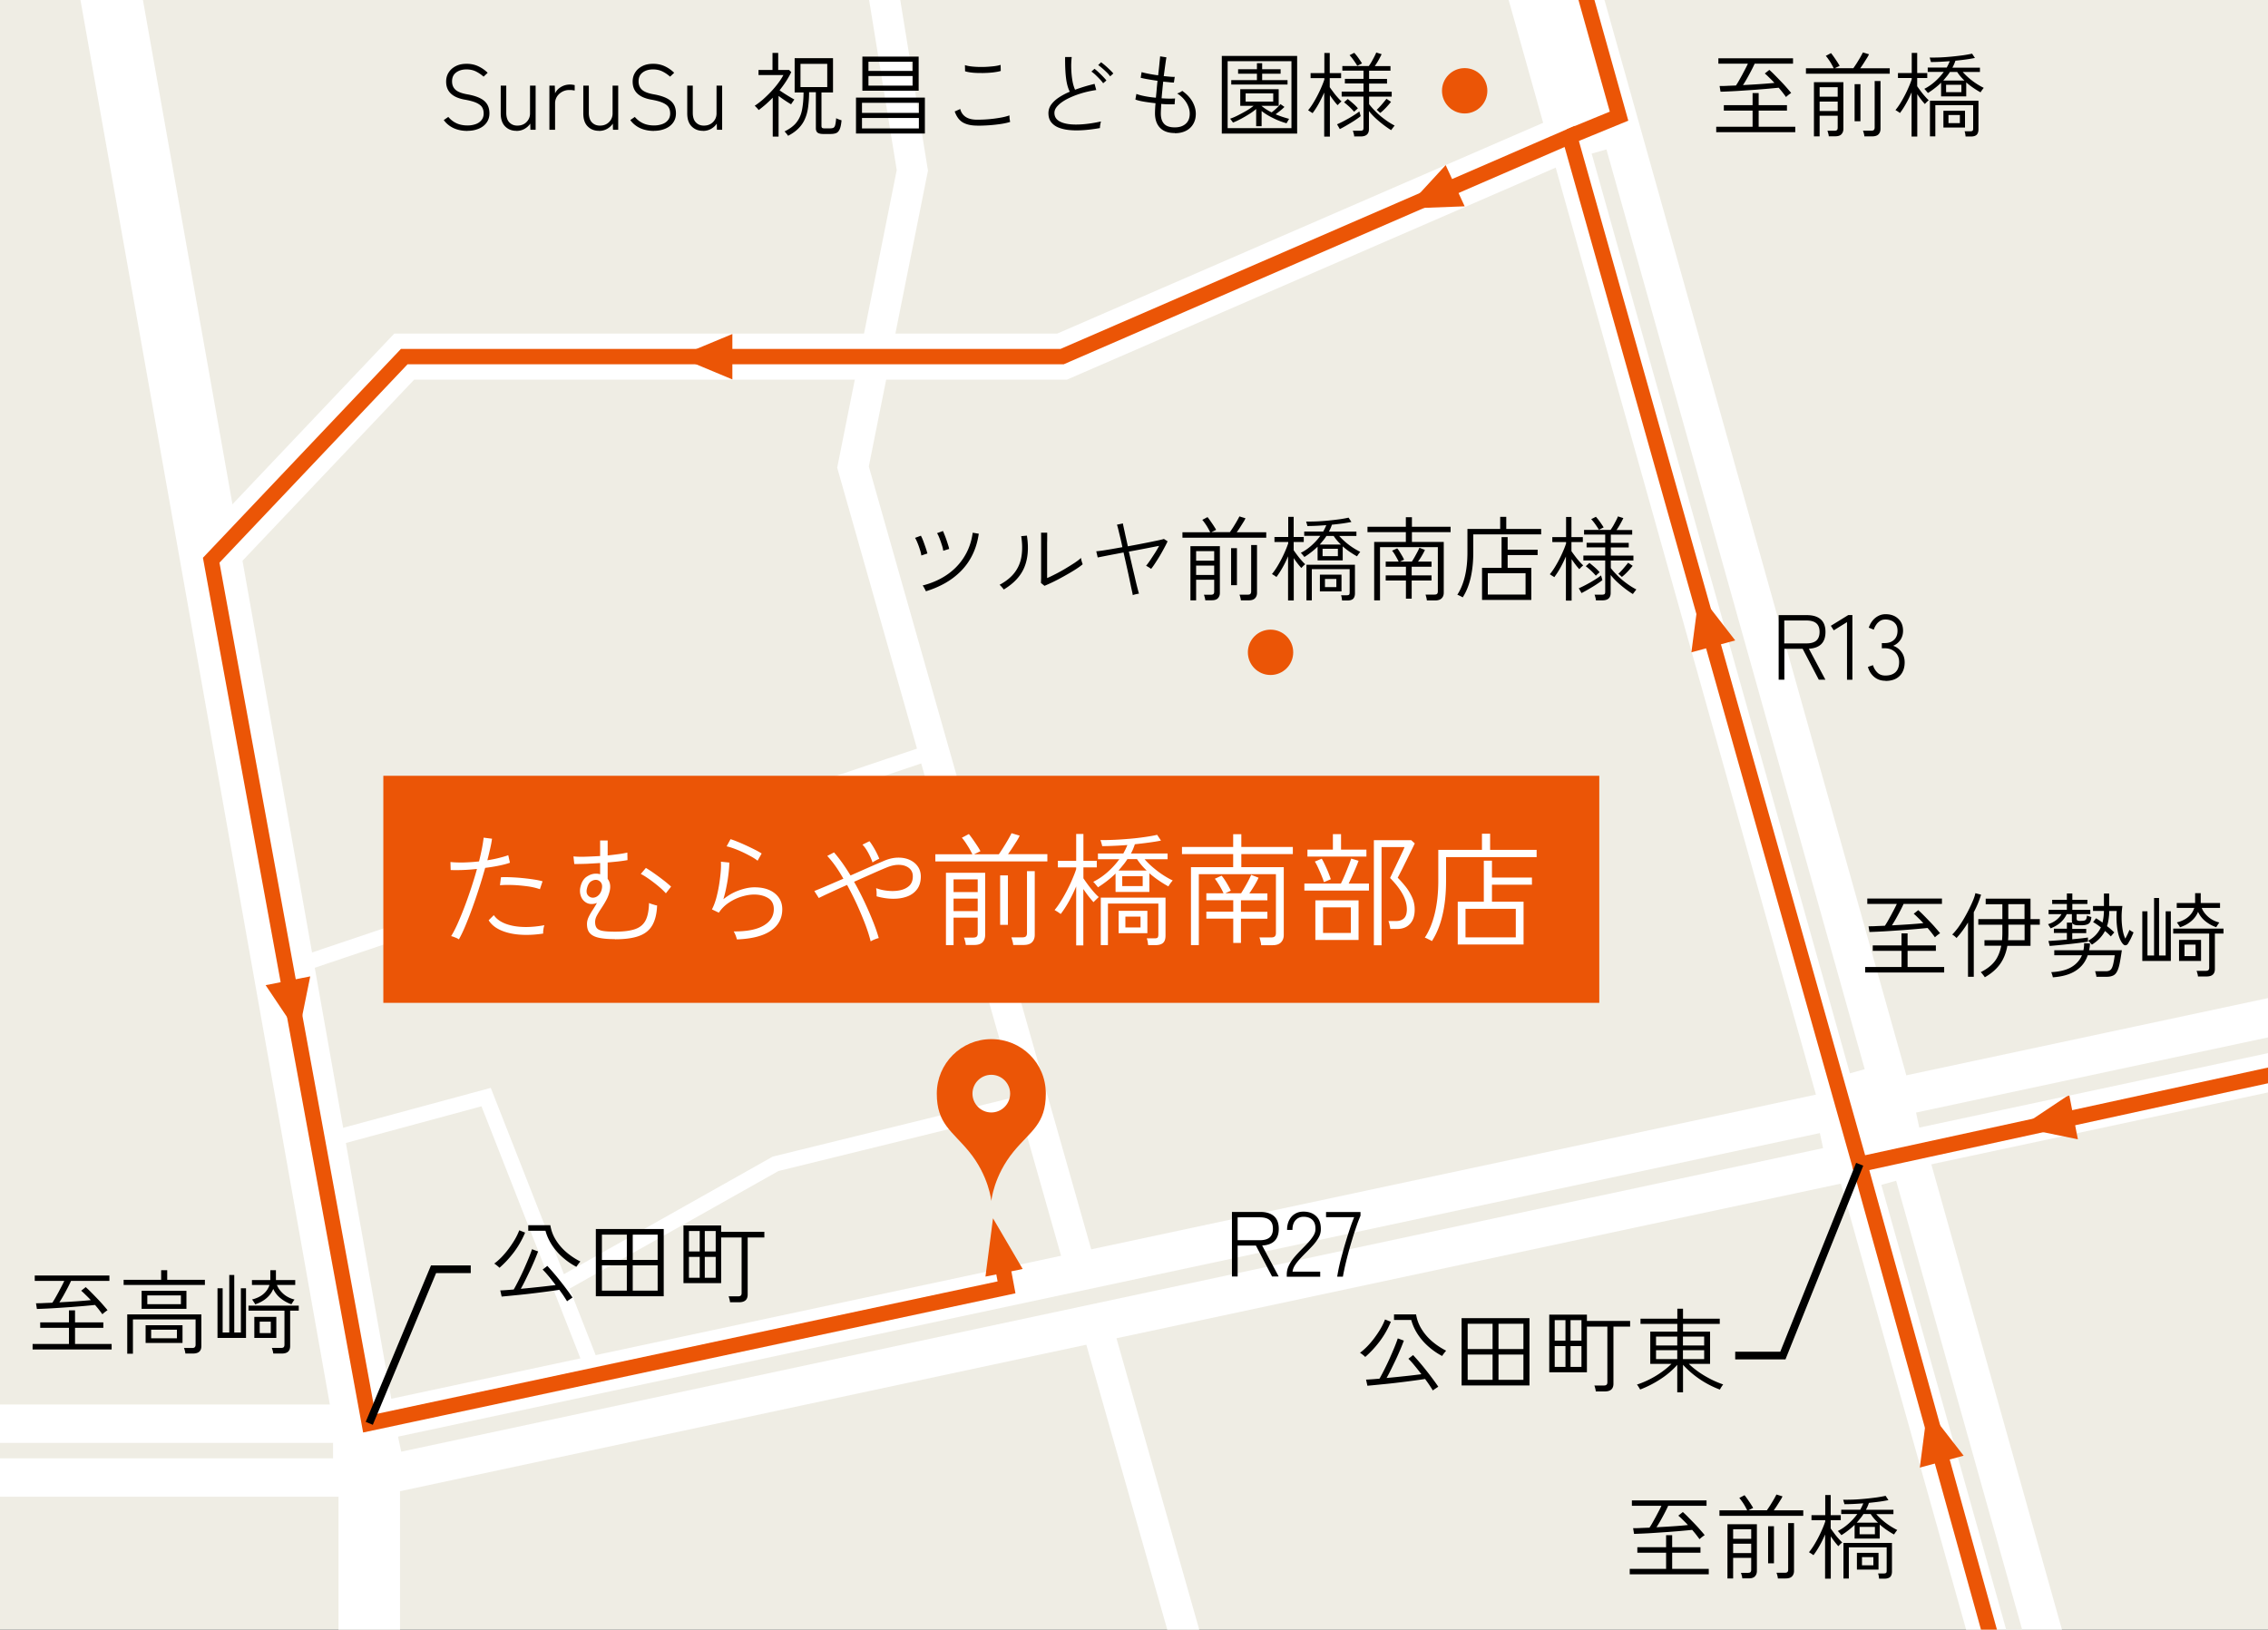
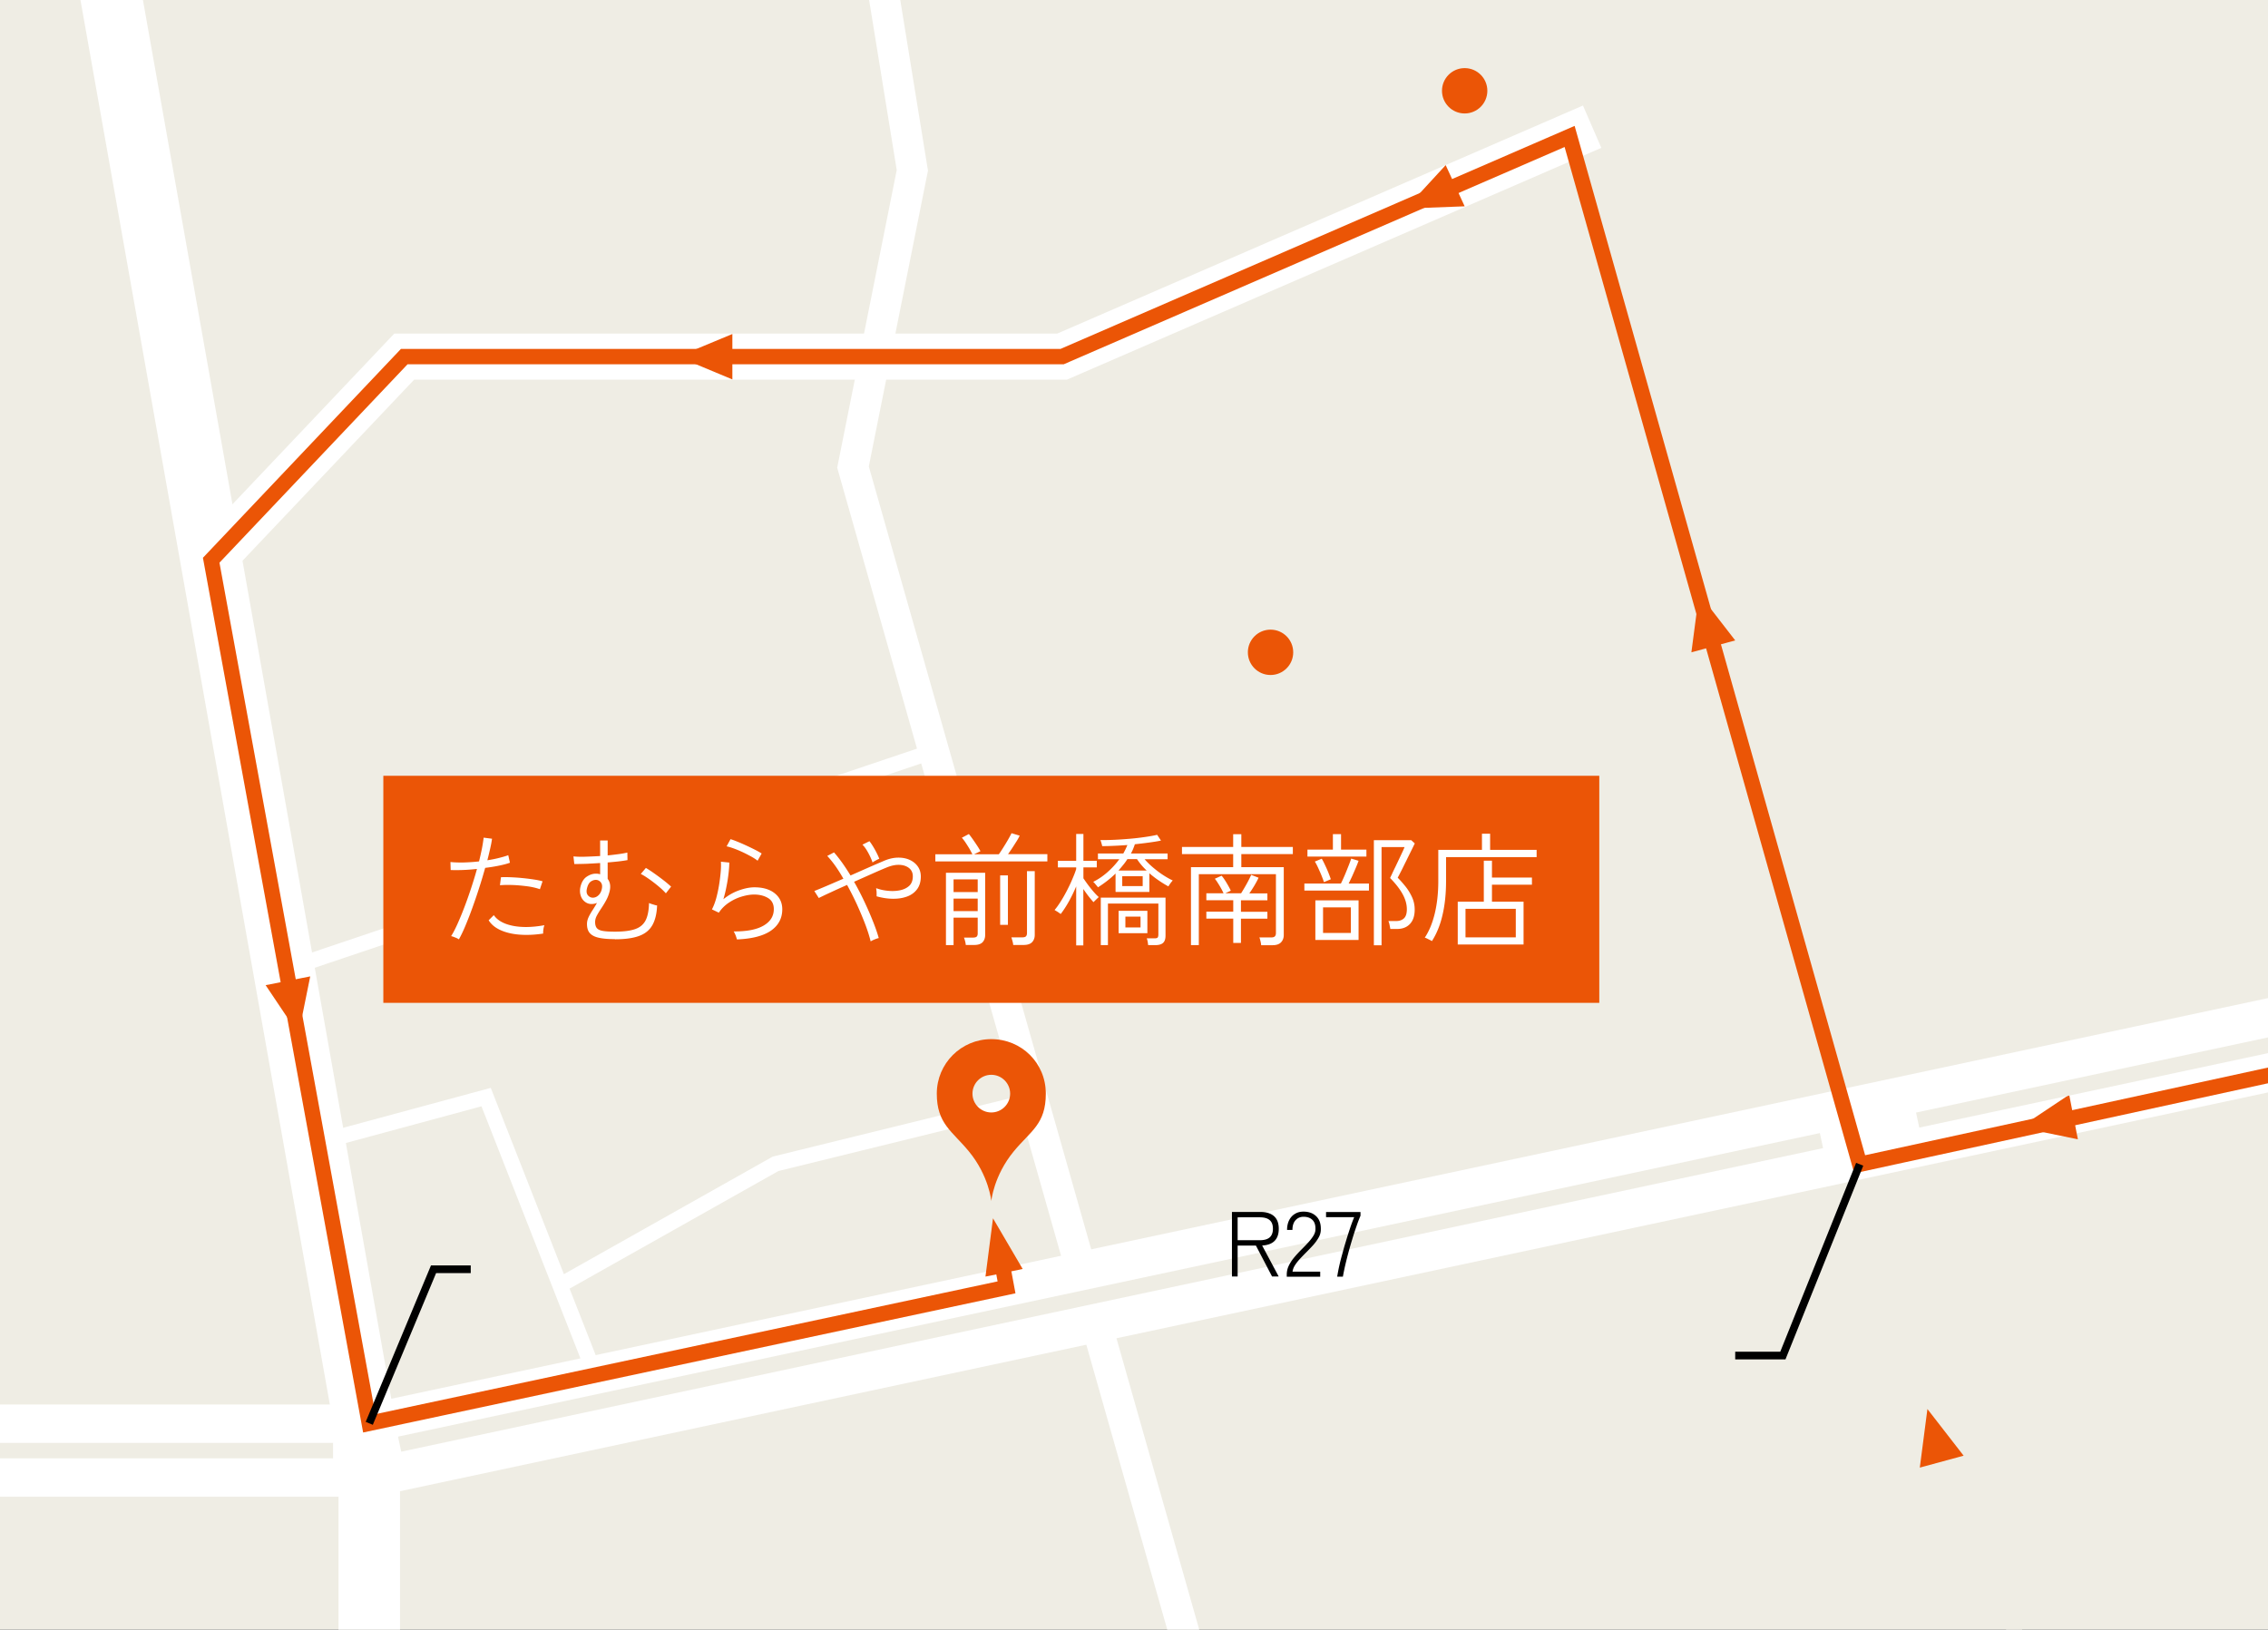
<svg xmlns="http://www.w3.org/2000/svg" id="_レイヤー_2" viewBox="0 0 295 212">
  <rect x="0" y="0" width="295" height="212" fill="#333333" stroke="none" />
  <defs>
    <clipPath id="clippath">
      <path style="fill:none" d="M0 0h295v212H0z" />
    </clipPath>
    <style>.cls-2,.cls-4,.cls-6{fill:none}.cls-2{stroke:#efede4}.cls-2,.cls-4,.cls-6{stroke-miterlimit:10}.cls-2,.cls-4{stroke-width:2px}.cls-6{stroke:#fff}.cls-4{stroke:#eb5506}.cls-6{stroke-width:12px}.cls-12{fill:#eb5506}</style>
  </defs>
  <g style="clip-path:url(#clippath)" id="_デザイン">
    <path style="fill:#efede4" d="M0 0h295v212H0z" />
-     <path class="cls-6" d="M270.27 241.59 197.71-16.94" />
-     <path class="cls-2" d="m207.99 19.71 33.59 119.65" />
    <path style="stroke-width:6px;stroke:#fff;stroke-miterlimit:10;fill:none" d="m207.09 16.48-68.94 29.91H52.58L27.47 72.88" />
    <path style="stroke:#fff;stroke-width:8px;stroke-miterlimit:10;fill:none" d="m11.52-16.94 36.51 205.65v52.88" />
    <path style="stroke-width:4px;stroke:#fff;stroke-miterlimit:10;fill:none" d="m114.31-4.69 4.36 26.85-7.72 38.6 51.36 180.83" />
    <path class="cls-6" d="M333.82 127.69 48.03 188.71h-88.81" />
    <path d="m121.45 97.71-84.51 28.48m41.77 55.97-15.48-39.44-22.29 6.03m31.9 18.44 28.04-15.79 33.47-8.23" style="stroke:#fff;stroke-width:2px;stroke-miterlimit:10;fill:none" />
    <path class="cls-12" d="M128.94 135.18c-3.92 0-7.09 3.17-7.09 7.09s1.98 4.85 4.17 7.51c2.62 3.18 2.92 6.46 2.92 6.46s.3-3.28 2.92-6.46c2.19-2.66 4.17-3.51 4.17-7.51s-3.17-7.09-7.09-7.09Zm0 9.54c-1.35 0-2.45-1.1-2.45-2.45s1.1-2.45 2.45-2.45 2.45 1.1 2.45 2.45-1.1 2.45-2.45 2.45Zm.22 13.77-.98 7.58 2.42-.49 2.42-.5-3.86-6.59z" />
    <path class="cls-4" d="m333.82 131.45-91.93 20.01-37.73-133.71-66.01 28.64H52.58L27.47 72.88l20.56 112.28 82.89-17.69-.87-4.66" />
    <path class="cls-12" d="m182.84 27.13 7.67-.29-2.47-5.36-5.2 5.65zm79.91 119.54 7.52 1.54-1.13-5.8-6.39 4.26zM88.17 46.4l7.09 2.96v-5.91l-7.09 2.95zm-49.34 88.14 1.52-7.52-5.8 1.14 4.28 6.38zM221 77.24l-1 7.62 5.7-1.55-4.7-6.07zM49.86 100.92h158.16v29.54H49.86z" />
    <path d="M59.69 122.2c-.13-.09-.29-.17-.5-.25-.2-.08-.37-.14-.51-.17.27-.43.55-.97.84-1.62.29-.65.59-1.37.89-2.16.3-.79.59-1.61.87-2.46.28-.85.54-1.69.76-2.5-.66.07-1.3.12-1.9.14-.61.02-1.12.02-1.52 0l-.03-1.04c.47.05 1.03.07 1.7.06.66-.02 1.33-.06 2.02-.14.15-.6.27-1.16.38-1.69.1-.53.17-.99.22-1.4l1.09.14c-.05.37-.13.8-.24 1.28s-.23.99-.37 1.52c.53-.08 1.04-.18 1.51-.3s.88-.23 1.21-.36l.22.98c-.34.13-.8.25-1.37.37-.57.12-1.19.22-1.85.3-.24.84-.49 1.71-.78 2.59-.28.89-.58 1.75-.88 2.59s-.61 1.62-.9 2.32-.58 1.3-.85 1.78Zm10.95-.75c-1.14.17-2.19.21-3.14.13-.95-.08-1.77-.29-2.44-.6-.67-.31-1.17-.73-1.5-1.26l.67-.67c.47.68 1.28 1.14 2.44 1.38s2.54.22 4.14-.07c-.05.14-.1.32-.13.54-.03.22-.04.41-.03.54Zm-.43-5.78c-.49-.17-1.05-.3-1.68-.38-.63-.08-1.25-.14-1.87-.16-.62-.02-1.16-.01-1.63.03l.13-1.04c.35-.02.77-.02 1.24 0s.97.05 1.48.1 1.01.11 1.48.18.88.15 1.21.25l-.35 1.04Zm9.76 6.5c-.86 0-1.56-.06-2.09-.18-.53-.12-.91-.32-1.16-.6-.25-.28-.37-.68-.37-1.19 0-.3.07-.59.21-.89s.31-.59.51-.9c.2-.3.39-.62.58-.95-.25.11-.51.15-.79.14-.28-.01-.55-.11-.79-.3-.27-.21-.45-.49-.55-.83-.1-.34-.11-.71-.02-1.1.15-.63.43-1.08.86-1.35.42-.27.84-.39 1.27-.36.15 0 .29.03.43.08v-1.47c-.58.04-1.15.07-1.74.1-.58.02-1.12.03-1.62.03l-.11-.99c.39.04.9.06 1.53.04.62-.02 1.27-.05 1.94-.09v-2.02h.98v1.94c.51-.05.99-.11 1.44-.17.45-.06.82-.13 1.12-.2l.02.98c-.33.06-.72.12-1.16.17s-.92.09-1.42.14v2.13c.32.42.41.95.26 1.6-.1.42-.25.81-.45 1.18-.2.37-.41.71-.63 1.04s-.41.63-.57.93c-.16.29-.24.58-.24.87 0 .33.07.59.21.77.14.18.39.31.77.38s.91.1 1.6.1c1.15 0 2.04-.12 2.67-.35.63-.23 1.07-.62 1.34-1.17.26-.54.4-1.28.42-2.21.05.03.15.07.3.12s.3.09.45.14c.15.04.25.06.3.06-.04 1.07-.25 1.92-.62 2.57-.37.65-.94 1.11-1.73 1.4s-1.83.43-3.14.43Zm-3.35-5.56c.18.14.39.19.62.16.23-.03.44-.14.63-.33s.33-.44.4-.76c.08-.34.06-.61-.07-.82a.852.852 0 0 0-.52-.38c-.25-.05-.5 0-.77.16s-.45.47-.56.93c-.12.47-.03.82.27 1.04Zm9.99-.4c-.15-.17-.36-.38-.62-.62a17.976 17.976 0 0 0-1.82-1.41c-.31-.21-.58-.37-.82-.49l.66-.78c.3.17.65.4 1.06.69.41.29.82.59 1.22.9.4.31.73.59 1 .84l-.67.86Zm9.24 5.99c-.01-.05-.04-.15-.09-.3s-.1-.29-.17-.43a1.87 1.87 0 0 0-.16-.3c1.71.01 3-.24 3.89-.76.89-.52 1.33-1.23 1.33-2.15 0-.65-.25-1.13-.74-1.43-.49-.3-1.1-.46-1.82-.46-.49 0-1.02.09-1.6.26-.58.17-1.13.43-1.66.78-.53.35-.98.79-1.33 1.32l-.9-.43c.2-.37.38-.83.54-1.38.15-.55.28-1.13.38-1.74s.17-1.19.22-1.74.05-.99.03-1.34l1.09.11c0 .36-.03.81-.09 1.34s-.14 1.1-.26 1.69c-.11.59-.25 1.17-.42 1.74.62-.5 1.29-.89 2.02-1.15s1.4-.4 2.02-.4c1.11 0 1.99.26 2.64.78.65.52.98 1.22.98 2.08 0 1.16-.49 2.09-1.46 2.77s-2.45 1.07-4.43 1.15Zm2.69-10.23c-.22-.18-.51-.37-.86-.56-.35-.19-.71-.38-1.1-.56-.39-.18-.77-.34-1.13-.47s-.68-.23-.94-.28l.51-.93c.25.07.55.18.91.33.36.14.74.31 1.13.49.39.18.76.36 1.12.54.36.18.65.35.89.5l-.53.94Zm14.71 10.5c-.16-.65-.39-1.39-.7-2.21-.31-.82-.67-1.67-1.07-2.56-.41-.89-.84-1.74-1.3-2.58-.77.34-1.48.66-2.14.97-.66.3-1.17.55-1.54.73l-.58-.91c.41-.16.94-.38 1.62-.67s1.39-.6 2.16-.93c-.7-1.24-1.4-2.22-2.1-2.96l.88-.46c.34.38.69.83 1.06 1.34.36.51.73 1.07 1.09 1.66.84-.37 1.65-.73 2.42-1.07.77-.34 1.41-.61 1.9-.82.64-.28 1.25-.42 1.83-.43.58-.01 1.1.09 1.54.29s.8.49 1.06.86.39.81.39 1.31c0 .68-.17 1.24-.5 1.67-.33.43-.77.75-1.32.94-.55.2-1.17.29-1.85.28s-1.38-.12-2.08-.32c.01-.14 0-.32 0-.54a8.71 8.71 0 0 0-.06-.52c.46.17.96.29 1.51.34.55.06 1.07.04 1.57-.06s.9-.29 1.22-.58c.31-.29.47-.71.47-1.24 0-.44-.15-.79-.46-1.05-.31-.26-.72-.41-1.23-.44-.51-.03-1.08.08-1.71.34-.49.2-1.12.47-1.88.81s-1.55.69-2.36 1.05c.47.82.91 1.67 1.32 2.54.41.87.78 1.71 1.11 2.54.33.82.59 1.57.78 2.24-.14.03-.32.09-.54.18s-.39.17-.52.26Zm.24-10.27c-.07-.23-.18-.5-.32-.79a8.68 8.68 0 0 0-.46-.85c-.17-.27-.35-.5-.53-.68l.91-.45c.16.2.32.44.49.72s.32.55.46.83c.14.28.25.52.33.74-.12.04-.27.11-.46.22-.19.1-.33.19-.42.26Zm8.17-.13v-.94h4.82c-.1-.2-.23-.45-.39-.73-.17-.28-.34-.55-.52-.82s-.34-.46-.46-.6l.91-.48c.13.15.29.37.5.66.2.29.4.58.59.87.19.29.33.53.42.7l-.83.4h3.22c.16-.22.35-.51.57-.86.22-.35.43-.69.63-1.04.2-.35.35-.63.45-.84l1.06.32c-.1.21-.23.46-.41.74-.18.28-.36.57-.55.86s-.38.56-.56.81h5.12v.94h-14.54Zm1.38 10.88v-9.41h5.1v8.11c0 .38-.12.69-.34.93-.23.23-.59.35-1.08.35h-1.1c-.01-.14-.04-.31-.09-.5s-.1-.35-.15-.46h1.18c.22 0 .38-.04.47-.12s.14-.22.14-.42v-2.05h-3.14v3.57h-.99Zm.99-6.9h3.14v-1.65h-3.14v1.65Zm0 2.48h3.14v-1.63h-3.14v1.63Zm6.06 1.78v-6.43h1.01v6.43h-1.01Zm1.7 2.62c-.01-.14-.04-.31-.1-.52s-.1-.37-.14-.47h1.42c.22 0 .38-.04.47-.13.09-.09.14-.23.14-.43v-8.05h1.01v8.29c0 .39-.12.71-.35.95-.23.24-.6.36-1.1.36h-1.34Zm8.19.04v-7.66c-.28.66-.59 1.31-.94 1.94-.35.63-.71 1.18-1.07 1.65-.04-.03-.12-.08-.23-.16s-.22-.15-.34-.22c-.11-.07-.19-.11-.23-.14.26-.3.52-.67.8-1.11.28-.44.55-.92.81-1.42.26-.51.5-1 .7-1.49.21-.48.38-.92.5-1.3v-.22h-2.38v-.86h2.38v-3.49h.94v3.49h1.74v.86h-1.74v1.42c.16.23.35.51.58.82.23.31.47.61.72.9.25.29.48.53.7.72-.03.02-.1.08-.2.18-.1.1-.2.19-.3.29l-.19.19c-.2-.22-.42-.49-.66-.79-.23-.3-.45-.61-.66-.92v7.34h-.94Zm5.12-6.96v-2.37c-.34.33-.7.65-1.09.95s-.78.58-1.2.84a1.3 1.3 0 0 0-.17-.22c-.09-.11-.18-.21-.26-.31a.903.903 0 0 0-.19-.18c.65-.32 1.27-.74 1.86-1.26.59-.52 1.1-1.08 1.54-1.68h-2.78v-.75h3.3c.21-.38.39-.75.53-1.1-.59.04-1.16.08-1.72.1-.56.03-1.08.04-1.56.04 0-.04-.02-.12-.05-.23-.03-.11-.06-.22-.1-.34s-.06-.18-.08-.22c.53.01 1.14 0 1.82-.03.68-.03 1.36-.08 2.06-.14s1.35-.14 1.96-.23c.61-.09 1.13-.18 1.54-.28l.5.75c-.47.1-.99.18-1.58.26-.58.08-1.19.15-1.82.22-.06.2-.14.4-.22.6-.08.2-.18.4-.29.6h4.77v.75h-2.99c.32.36.69.73 1.12 1.09s.86.69 1.31.98c.45.29.86.52 1.23.69-.03.03-.09.1-.18.21-.09.11-.17.22-.24.33-.08.11-.12.19-.14.23-.36-.19-.76-.43-1.2-.73a12.8 12.8 0 0 1-1.28-.98v2.43h-4.38Zm4.24 6.96c-.01-.13-.03-.28-.06-.45-.03-.17-.07-.32-.12-.45h.99c.21 0 .35-.03.42-.1.06-.07.1-.21.1-.41v-4.02h-6.56v5.41h-.93v-6.18h8.42v4.94c0 .43-.1.74-.31.94s-.55.3-1.02.3h-.93Zm-3.85-9.72h3.66c-.5-.47-.92-.97-1.26-1.49h-1.25c-.16.26-.34.51-.54.75-.2.25-.4.49-.62.74Zm.01 8.15v-2.91h3.74v2.91h-3.74Zm.47-6.13h2.66v-1.28h-2.66v1.28Zm.41 5.38h1.97v-1.41h-1.97v1.41Zm8.53 2.3v-10.14h5.49v-1.7h-6.66v-.93h6.66v-1.66h1.06v1.66h6.7v.93h-6.7v1.7h5.52v8.82c0 .39-.12.71-.36.96s-.61.37-1.11.37h-1.47c-.01-.15-.04-.33-.09-.53s-.09-.36-.14-.48h1.54c.22 0 .38-.05.47-.14.09-.09.14-.24.14-.44v-7.65h-10.03v9.23h-1.01Zm5.5-.3v-3.15h-3.5v-.9h3.5v-1.49h-3.5v-.9h2.24c-.09-.19-.19-.41-.33-.65-.13-.24-.27-.47-.42-.7-.14-.23-.27-.41-.39-.54l.88-.4c.13.14.27.33.42.56.15.23.3.48.44.73s.26.47.34.66l-.72.34h2.06c.22-.35.46-.75.71-1.2.25-.45.45-.85.6-1.2l.96.37c-.14.31-.32.65-.54 1.02-.22.37-.44.71-.66 1.02h2.35v.9h-3.44v1.49h3.44v.9h-3.44v3.15h-1.01Zm9.25-6.8v-.91h4.75c.15-.29.31-.64.49-1.06s.34-.83.5-1.23.28-.73.35-.96l.96.29c-.1.28-.22.59-.37.94s-.3.7-.46 1.06c-.16.35-.32.67-.46.96h2.64v.91h-8.4Zm.4-4.42v-.9h3.31v-2.02h1.06v2.02h3.3v.9h-7.66Zm2.15 3.34c-.06-.21-.17-.5-.31-.85-.14-.35-.3-.7-.46-1.05s-.3-.61-.42-.79l.9-.37c.12.19.26.46.42.81a15.716 15.716 0 0 1 .76 1.86l-.9.38Zm-1.12 7.51v-5.15h5.62v5.15h-5.62Zm1-.91h3.62v-3.33h-3.62v3.33Zm6.61 1.61V109.3h4.86l.46.42c-.02.05-.09.19-.2.42-.11.23-.25.51-.41.83-.16.33-.33.66-.5 1.02-.18.35-.34.69-.5 1.01a47 47 0 0 1-.41.8l-.2.38c.31.31.63.67.98 1.1s.63.89.87 1.4c.24.51.36 1.06.36 1.65 0 .8-.2 1.42-.61 1.86-.41.44-.97.66-1.7.66h-.86c-.02-.15-.06-.33-.1-.54s-.1-.37-.15-.49h.99c.44 0 .78-.12 1.03-.35.25-.23.38-.63.38-1.18 0-.66-.19-1.33-.57-2.01-.38-.68-.92-1.36-1.61-2.06.02-.04.09-.2.22-.46.12-.27.27-.59.46-.97l.54-1.14c.18-.38.33-.7.46-.98.12-.27.19-.43.2-.47h-2.99v12.77h-.99Zm7.55-.56s-.13-.08-.26-.14l-.38-.19c-.13-.06-.22-.1-.29-.11.57-.85 1-1.9 1.3-3.14.3-1.24.46-2.65.46-4.23v-4.05h5.68v-2.1h1.06v2.1h6.05v.94h-11.78v3.12c0 1.61-.15 3.08-.46 4.4-.3 1.32-.77 2.46-1.38 3.41Zm3.36.45v-5.57H193v-5.33h1.06v2.19h5.2v.93h-5.2v2.21h4.11v5.57h-8.56Zm1.01-.93h6.54v-3.71h-6.54v3.71Z" style="fill:#fff" />
-     <path d="M223.23 17.2v-.71h4.73v-2.1h-3.74v-.71h3.74v-1.57h.79v1.57h3.68v.71h-3.68v2.1h4.76v.71h-10.28Zm9.06-4.6c-.11-.16-.25-.34-.41-.55s-.34-.42-.53-.64c-.37.04-.82.08-1.36.13-.54.05-1.11.09-1.72.14l-1.78.12c-.58.04-1.11.07-1.59.09-.48.02-.85.04-1.11.04l-.12-.74c.25 0 .55 0 .92-.02.36-.02.77-.03 1.21-.05.11-.17.24-.37.38-.62.14-.24.28-.5.43-.77.14-.27.28-.53.41-.78s.24-.47.33-.67h-3.84v-.7h9.71v.7h-4.99c-.12.27-.27.58-.46.94-.18.35-.37.69-.56 1.03-.19.33-.36.61-.5.82.72-.04 1.45-.08 2.18-.13.74-.05 1.37-.1 1.91-.16-.22-.24-.45-.47-.67-.68-.22-.22-.41-.4-.58-.54l.59-.47c.19.17.42.38.67.64.26.26.52.53.8.82.28.29.54.57.78.85s.44.5.59.7c-.04.02-.11.06-.2.13-.1.07-.19.14-.28.22-.09.07-.15.13-.19.17Zm2.61-3.01v-.71h3.61c-.07-.15-.17-.33-.29-.55a6.33 6.33 0 0 0-.39-.61c-.14-.2-.25-.35-.35-.45l.68-.36c.1.11.22.28.37.49.15.22.3.43.44.65.14.22.25.39.31.52l-.62.3h2.41c.12-.17.26-.38.43-.64.16-.26.32-.52.47-.78.15-.26.26-.47.34-.63l.79.24c-.07.16-.17.35-.31.56-.13.21-.27.43-.41.65-.14.22-.28.42-.42.61h3.84v.71h-10.91Zm1.04 8.16v-7.06h3.83v6.08c0 .29-.09.52-.26.7s-.44.26-.81.26h-.83c0-.1-.03-.23-.07-.38-.04-.15-.07-.26-.11-.34h.89c.17 0 .29-.03.35-.09.07-.06.1-.17.1-.32v-1.54h-2.35v2.68h-.74Zm.74-5.17h2.35v-1.24h-2.35v1.24Zm0 1.86h2.35v-1.22h-2.35v1.22Zm4.55 1.33v-4.82h.76v4.82h-.76Zm1.27 1.97c0-.1-.03-.23-.07-.39-.04-.16-.08-.27-.11-.35h1.07c.17 0 .29-.03.35-.1s.1-.17.1-.32v-6.04h.76v6.22c0 .3-.09.53-.26.71s-.45.27-.83.27h-1.01Zm6.14.02v-5.75c-.21.5-.44.98-.71 1.45-.26.47-.53.88-.8 1.24-.03-.02-.09-.06-.17-.12-.08-.06-.17-.11-.25-.16-.08-.05-.14-.09-.17-.1.19-.22.39-.5.6-.83s.41-.69.61-1.07c.2-.38.37-.75.53-1.12.16-.36.28-.69.38-.98v-.17h-1.79V9.5h1.79V6.88h.71V9.5h1.31v.65h-1.31v1.07c.12.18.27.38.44.61.17.23.35.46.54.67.19.22.36.4.52.54-.02.02-.07.06-.15.13s-.15.14-.22.22l-.14.14c-.15-.17-.32-.37-.49-.59-.18-.23-.34-.46-.49-.69v5.51h-.71Zm3.84-5.22v-1.78c-.26.25-.53.49-.82.71-.29.23-.59.44-.9.63-.02-.03-.06-.09-.13-.17-.07-.08-.13-.16-.2-.23a.585.585 0 0 0-.14-.14c.49-.24.95-.56 1.39-.95.44-.39.82-.81 1.15-1.26h-2.09v-.56h2.47c.16-.29.29-.56.4-.83-.44.03-.87.06-1.29.08s-.81.03-1.17.03c0-.03-.01-.09-.04-.17-.02-.08-.05-.17-.07-.25a.438.438 0 0 0-.06-.16c.4 0 .85 0 1.36-.02s1.02-.06 1.54-.11 1.01-.11 1.47-.17c.46-.07.85-.14 1.16-.21l.37.56c-.35.07-.75.14-1.18.2-.44.06-.89.11-1.36.16-.05.15-.1.3-.17.45-.06.15-.14.3-.22.45h3.58v.56h-2.24c.24.27.52.54.84.82a9.21 9.21 0 0 0 1.9 1.25c-.02.02-.07.08-.13.16s-.12.16-.18.25-.09.14-.11.17c-.27-.14-.57-.33-.9-.55-.33-.22-.65-.47-.96-.74v1.82h-3.29Zm3.18 5.22c0-.1-.02-.21-.04-.34-.02-.13-.05-.24-.09-.34h.74c.16 0 .26-.03.31-.08.05-.05.07-.15.07-.31v-3.01h-4.92v4.06h-.7v-4.63h6.31v3.71c0 .32-.08.56-.23.71s-.41.23-.76.23h-.7Zm-2.89-7.28h2.75c-.38-.35-.69-.72-.95-1.12h-.94c-.12.19-.25.38-.4.56-.15.18-.3.37-.46.55Zm.01 6.11v-2.18h2.81v2.18h-2.81Zm.35-4.6h1.99v-.96h-1.99v.96Zm.31 4.03h1.48v-1.06h-1.48v1.06ZM211.98 204.8v-.71h4.73v-2.1h-3.74v-.71h3.74v-1.57h.79v1.57h3.68v.71h-3.68v2.1h4.76v.71h-10.28Zm9.06-4.59c-.11-.16-.25-.34-.41-.55s-.34-.42-.53-.64c-.37.04-.82.08-1.36.13s-1.11.09-1.72.14l-1.78.12c-.58.04-1.11.07-1.59.09-.48.02-.85.04-1.11.04l-.12-.74c.25 0 .55 0 .92-.02.36-.02.77-.03 1.21-.05.11-.17.24-.37.38-.62l.43-.77c.14-.27.28-.53.41-.78.13-.25.24-.47.33-.67h-3.84v-.7h9.71v.7h-4.99c-.12.27-.27.58-.46.94-.18.35-.37.69-.56 1.03-.19.33-.36.61-.5.82.72-.04 1.45-.08 2.18-.13s1.37-.1 1.91-.16c-.22-.24-.45-.47-.67-.68-.22-.22-.41-.4-.58-.54l.59-.47c.19.17.42.38.67.64s.52.53.8.82c.28.29.54.57.78.85.24.27.44.5.59.7-.04.02-.11.06-.2.13-.1.07-.19.14-.28.22-.09.07-.15.13-.19.17Zm2.61-3.02v-.71h3.61c-.07-.15-.17-.33-.29-.55-.12-.21-.25-.42-.39-.61s-.25-.35-.35-.45l.68-.36c.1.11.22.28.37.49.15.22.3.43.44.65.14.22.25.39.31.52l-.62.3h2.41c.12-.17.26-.38.43-.64.16-.26.32-.52.47-.78.15-.26.26-.47.34-.63l.79.24c-.07.16-.17.35-.31.56-.13.21-.27.43-.41.65-.14.22-.28.42-.42.61h3.84v.71h-10.91Zm1.04 8.16v-7.06h3.83v6.08c0 .29-.09.52-.26.7s-.44.26-.81.26h-.83c0-.1-.03-.23-.07-.38-.04-.15-.07-.26-.11-.34h.89c.17 0 .29-.03.35-.09.07-.06.1-.17.1-.32v-1.54h-2.35v2.68h-.74Zm.74-5.17h2.35v-1.24h-2.35v1.24Zm0 1.86h2.35v-1.22h-2.35v1.22Zm4.55 1.33v-4.82h.76v4.82h-.76Zm1.27 1.97c0-.1-.03-.23-.07-.39-.04-.16-.08-.27-.11-.35h1.07c.17 0 .29-.03.35-.1.07-.06.1-.17.1-.32v-6.04h.76v6.22c0 .3-.09.53-.26.71s-.45.27-.83.27h-1.01Zm6.14.03v-5.75c-.21.5-.44.98-.71 1.45-.26.47-.53.88-.8 1.24-.03-.02-.09-.06-.17-.12-.08-.06-.17-.11-.25-.16s-.14-.09-.17-.1c.19-.22.39-.5.6-.83a16.056 16.056 0 0 0 1.14-2.19c.16-.36.28-.69.38-.98v-.17h-1.79v-.65h1.79v-2.62h.71v2.62h1.31v.65h-1.31v1.07c.12.18.27.38.44.61.17.23.35.46.54.67.19.22.36.4.52.54-.02.02-.07.06-.15.13s-.15.14-.22.22l-.14.14c-.15-.17-.32-.37-.49-.59-.18-.23-.34-.46-.49-.69v5.51h-.71Zm3.84-5.22v-1.78c-.26.25-.53.49-.82.71-.29.23-.59.44-.9.63-.02-.03-.06-.09-.13-.17-.07-.08-.13-.16-.2-.23a.585.585 0 0 0-.14-.14c.49-.24.95-.56 1.39-.95.44-.39.82-.81 1.15-1.26h-2.09v-.56h2.47c.16-.29.29-.56.4-.83-.44.03-.87.06-1.29.08s-.81.03-1.17.03c0-.03-.01-.09-.04-.17-.02-.08-.05-.17-.07-.25a.438.438 0 0 0-.06-.16c.4 0 .85 0 1.36-.02.51-.02 1.02-.06 1.54-.11s1.01-.11 1.47-.17c.46-.07.85-.14 1.16-.21l.37.56c-.35.07-.75.14-1.18.2-.44.06-.89.11-1.36.16-.05.15-.1.3-.17.45-.06.15-.14.3-.22.45h3.58v.56h-2.24c.24.27.52.54.84.82a9.21 9.21 0 0 0 1.9 1.25c-.02.02-.07.08-.13.16s-.12.16-.18.25-.09.14-.11.17c-.27-.14-.57-.33-.9-.55-.33-.22-.65-.47-.96-.74v1.82h-3.29Zm3.18 5.22c0-.1-.02-.21-.04-.34-.02-.13-.05-.24-.09-.34h.74c.16 0 .26-.03.31-.08.05-.05.07-.15.07-.31v-3.01h-4.92v4.06h-.7v-4.63h6.31v3.71c0 .32-.08.56-.23.71-.16.15-.41.23-.76.23h-.7Zm-2.89-7.29h2.75c-.38-.35-.69-.72-.95-1.12h-.94c-.12.19-.25.38-.4.56-.15.18-.3.37-.46.55Zm.01 6.11v-2.18h2.81v2.18h-2.81Zm.35-4.6h1.99v-.96h-1.99v.96Zm.31 4.04h1.48v-1.06h-1.48v1.06ZM60.8 17.03c-.64 0-1.22-.11-1.75-.34a3.28 3.28 0 0 1-1.33-1.07l.59-.41c.3.35.65.63 1.06.82s.89.29 1.45.29c.38 0 .72-.06 1.04-.17.32-.11.57-.28.76-.52.19-.23.29-.52.29-.86 0-.3-.06-.57-.19-.79-.12-.22-.37-.42-.73-.59-.36-.17-.9-.32-1.61-.44-1.57-.3-2.35-1.07-2.35-2.33 0-.46.11-.86.34-1.21.22-.35.54-.62.94-.82.4-.2.86-.29 1.39-.29.56 0 1.06.11 1.51.32.45.21.86.49 1.22.85l-.53.5c-.32-.28-.66-.51-1.01-.68-.35-.17-.76-.26-1.21-.26-.54 0-.99.13-1.35.4-.36.27-.53.65-.53 1.16 0 .44.14.8.43 1.07.28.27.8.48 1.54.61 1.03.18 1.77.47 2.22.86.45.39.67.93.67 1.62 0 .47-.13.88-.38 1.22-.25.34-.59.6-1.03.78s-.92.27-1.45.27Zm6.37-.01c-.61 0-1.1-.2-1.48-.59-.38-.39-.56-.95-.56-1.68v-3.61h.72v3.52c0 .56.13.98.4 1.26s.61.42 1.04.42c.49 0 .88-.15 1.19-.46.3-.3.46-.68.46-1.12v-3.62h.73v5.74h-.68l-.02-.8c-.17.26-.41.49-.72.67-.31.18-.67.28-1.07.28Zm4.29-.13v-5.75h.7l.04 1c.16-.34.41-.61.76-.82a2.2 2.2 0 0 1 1.16-.32c.11 0 .23 0 .34.02s.21.03.29.05v.71c-.07-.02-.17-.03-.31-.05-.13-.02-.27-.02-.4-.02-.34 0-.64.08-.92.23-.28.16-.5.36-.67.62-.16.26-.25.55-.25.88v3.44h-.74Zm6.45.13c-.61 0-1.1-.2-1.48-.59-.38-.39-.56-.95-.56-1.68v-3.61h.72v3.52c0 .56.13.98.4 1.26s.61.42 1.04.42c.49 0 .88-.15 1.19-.46.3-.3.46-.68.46-1.12v-3.62h.73v5.74h-.68l-.02-.8c-.17.26-.41.49-.72.67-.31.18-.67.28-1.07.28Zm7.15.01c-.64 0-1.22-.11-1.75-.34a3.28 3.28 0 0 1-1.33-1.07l.59-.41c.3.35.65.63 1.06.82s.89.29 1.45.29c.38 0 .72-.06 1.04-.17.32-.11.57-.28.76-.52.19-.23.29-.52.29-.86 0-.3-.06-.57-.19-.79-.12-.22-.37-.42-.73-.59-.36-.17-.9-.32-1.61-.44-1.57-.3-2.35-1.07-2.35-2.33 0-.46.11-.86.34-1.21.22-.35.54-.62.94-.82.4-.2.86-.29 1.39-.29.56 0 1.06.11 1.51.32.45.21.86.49 1.22.85l-.53.5c-.32-.28-.66-.51-1.01-.68-.35-.17-.76-.26-1.21-.26-.54 0-.99.13-1.35.4-.36.27-.53.65-.53 1.16 0 .44.14.8.43 1.07.28.27.8.48 1.54.61 1.03.18 1.77.47 2.22.86.45.39.67.93.67 1.62 0 .47-.13.88-.38 1.22-.25.34-.59.6-1.03.78s-.92.27-1.45.27Zm6.37-.01c-.61 0-1.1-.2-1.48-.59-.38-.39-.56-.95-.56-1.68v-3.61h.72v3.52c0 .56.13.98.4 1.26s.61.42 1.04.42c.49 0 .88-.15 1.19-.46.3-.3.46-.68.46-1.12v-3.62h.73v5.74h-.68l-.02-.8c-.17.26-.41.49-.72.67-.31.18-.67.28-1.07.28Zm9.08.73v-5.04c-.29.3-.59.58-.89.85-.31.27-.62.52-.94.76-.02-.04-.07-.1-.14-.18-.07-.08-.14-.16-.22-.23a.662.662 0 0 0-.16-.15c.36-.23.72-.51 1.09-.83.36-.32.72-.67 1.06-1.03.34-.36.65-.73.92-1.1.28-.37.5-.72.67-1.04h-3.24V9.1h1.82V6.88h.74V9.1h1.42l.28.28c-.2.42-.43.82-.69 1.22s-.54.78-.83 1.15c.19.14.41.28.64.43.24.15.47.3.7.43.23.14.43.25.59.34-.03.03-.08.09-.14.18-.06.09-.12.18-.18.26-.06.09-.09.15-.11.18-.22-.13-.48-.29-.78-.49-.3-.2-.58-.4-.85-.6v5.29h-.74Zm2.02-.05s-.06-.1-.13-.19c-.07-.08-.14-.17-.2-.25-.07-.08-.12-.13-.16-.16.67-.33 1.19-.71 1.54-1.15s.6-.97.73-1.61c.13-.64.2-1.41.21-2.31h-1.16V7.57h4.99v4.46h-1.5v4.34c0 .13.03.22.08.26.06.05.17.07.34.07h.64c.2 0 .36-.02.47-.07.11-.04.2-.16.25-.35s.1-.49.13-.91c.09.06.2.11.34.16s.26.09.36.12c-.05.54-.13.93-.25 1.18s-.27.42-.47.49c-.2.08-.46.11-.77.11h-.88c-.34 0-.59-.06-.74-.17-.15-.11-.23-.31-.23-.59V12h-.88c0 .69-.05 1.32-.12 1.88-.07.57-.2 1.08-.4 1.54-.19.46-.46.87-.82 1.24-.35.37-.81.7-1.38 1Zm1.59-6.37h3.48V8.31h-3.48v3.02Zm7.22 6.04V12.7h8.96v4.67h-8.96Zm.78-2.68h7.4v-1.32h-7.4v1.32Zm0 2.02h7.4v-1.36h-7.4v1.36Zm.05-4.91V7.36h7.32v4.44h-7.32Zm.79-2.57h5.74v-1.2h-5.74v1.2Zm0 1.91h5.74V9.89h-5.74v1.25Zm14.13 5.2c-.76 0-1.38-.14-1.85-.41-.47-.28-.82-.75-1.06-1.43l.72-.32c.11.45.35.79.71 1.03s.85.36 1.48.36a16.976 16.976 0 0 0 3.08-.27c.46-.08.83-.18 1.13-.29 0 .05 0 .13.01.26 0 .12.02.24.04.36s.03.19.04.23c-.31.1-.7.19-1.16.26-.46.07-.97.13-1.51.17s-1.08.06-1.63.06Zm-1.56-7.08-.02-.79c.26.09.59.15 1 .19s.85.06 1.31.05c.46 0 .9-.04 1.32-.08s.75-.11 1.01-.19l.02.79c-.26.08-.59.14-1 .19s-.84.07-1.3.08c-.46 0-.89 0-1.31-.04-.42-.04-.76-.1-1.04-.19Zm17.54 7.4c-.68.12-1.35.21-2 .26-.66.05-1.27.06-1.83.01-.56-.04-1.06-.15-1.49-.31s-.76-.4-1.01-.71-.37-.71-.37-1.19c0-.4.12-.77.35-1.1.24-.33.56-.64.98-.92.42-.28.9-.54 1.45-.77-.24-.46-.4-1.05-.49-1.77-.09-.72-.13-1.63-.12-2.74h.86c-.06.5-.08 1.02-.06 1.56.02.54.07 1.04.15 1.51s.2.86.34 1.18c.4-.14.81-.28 1.24-.41s.86-.24 1.3-.35l.22.8c-.74.11-1.44.27-2.1.48s-1.23.45-1.73.71c-.5.27-.89.55-1.18.86-.29.3-.43.61-.43.92 0 .42.16.75.49.99.33.24.78.39 1.34.47.57.08 1.21.08 1.94.02.72-.06 1.49-.18 2.29-.36-.04.11-.07.25-.1.43-.03.17-.04.31-.04.43Zm.42-5.83a4.54 4.54 0 0 0-.44-.53c-.18-.19-.37-.38-.56-.56s-.37-.32-.53-.43l.4-.36c.14.1.32.25.52.44s.4.38.59.58c.19.2.34.36.44.5l-.42.36Zm.91-.9a3.84 3.84 0 0 0-.45-.52c-.19-.18-.38-.36-.58-.53-.2-.17-.37-.31-.53-.41l.38-.37c.14.1.32.24.53.42s.41.37.61.56c.2.19.35.35.45.48l-.41.37Zm8.41 7.38c-.82 0-1.46-.22-1.9-.66-.44-.44-.67-1.07-.68-1.88 0-.34.02-.78.07-1.34-.51-.06-1-.12-1.48-.2s-.85-.17-1.14-.28l.13-.73c.26.1.62.2 1.08.29.46.09.95.16 1.46.2.03-.34.07-.7.1-1.08s.07-.75.11-1.12c-.44-.06-.86-.13-1.27-.2-.41-.07-.72-.14-.92-.19l.12-.74c.18.06.48.13.88.21.4.08.82.15 1.27.21.06-.52.12-1 .16-1.44s.08-.78.1-1.03l.82.13c-.05.26-.1.61-.16 1.04-.06.43-.12.89-.19 1.4.3.03.58.06.83.08.25.02.45.03.6.02l-.11.74c-.14 0-.34-.01-.59-.04s-.52-.05-.8-.08c-.04.37-.08.73-.11 1.1-.04.36-.07.72-.1 1.07.35.02.68.04.99.04s.56 0 .76-.02l-.06.76h-.79c-.3 0-.62-.02-.95-.05 0 .25-.02.48-.03.69-.01.21-.02.4-.02.56 0 .6.15 1.05.44 1.35.28.3.74.45 1.37.45s1.08-.16 1.43-.47.52-.75.52-1.31c0-.47-.14-.94-.42-1.42a3.62 3.62 0 0 0-1.22-1.21c.11-.03.23-.08.37-.15.13-.07.23-.13.29-.19.59.41 1.03.88 1.33 1.4.29.53.44 1.05.44 1.57s-.11.95-.33 1.33c-.22.38-.53.68-.94.89-.41.21-.89.32-1.45.32Zm6.11.07V7.28h9.8v10.1h-9.8Zm.76-.71h8.3V7.96h-8.3v8.71Zm3.71-.25v-2.24c-.27.23-.58.46-.94.68-.35.22-.71.43-1.07.62-.36.19-.7.35-1.01.47 0-.02-.04-.07-.09-.14l-.16-.22c-.06-.08-.1-.13-.12-.15.27-.09.6-.22.97-.41s.75-.39 1.13-.61c.38-.22.69-.44.95-.65h-1.73V11.6h5v2.17h-2.24c.38.32.82.6 1.32.85.22-.16.43-.34.65-.55s.39-.38.5-.53l.52.37c-.18.18-.37.35-.57.51s-.4.31-.58.45a12.87 12.87 0 0 0 1.76.59.93.93 0 0 0-.1.16c-.05.09-.1.17-.15.26s-.08.14-.08.16c-.58-.16-1.16-.38-1.74-.67-.58-.28-1.09-.59-1.51-.93v1.98h-.68ZM160.15 11v-.58h3.34v-.83h-2.45v-.58h2.45v-.79h.68v.79h2.4v.58h-2.4v.83h3.3V11h-7.32Zm1.87 2.22h3.59v-1.07h-3.59v1.07Zm10.22 4.54v-5.72c-.22.49-.45.97-.71 1.44-.26.47-.53.88-.8 1.24-.03-.02-.09-.06-.17-.11-.08-.05-.17-.1-.25-.16s-.14-.09-.17-.1c.19-.22.39-.5.6-.83a16.056 16.056 0 0 0 1.14-2.19c.16-.36.28-.69.38-.98v-.19h-1.79v-.65h1.79V6.89h.7v2.62h1.48v.65h-1.48v1.18c.12.18.27.38.44.61s.35.46.55.68c.19.22.37.41.54.56-.02.02-.07.06-.15.13-.08.07-.15.14-.22.22l-.14.14c-.16-.17-.33-.37-.5-.6-.18-.23-.34-.46-.5-.7v5.39h-.7Zm2.03-.97-.36-.62c.19-.08.42-.19.68-.32.26-.13.53-.28.8-.43.28-.16.54-.32.79-.48.25-.16.46-.31.64-.45 0 .02.01.08.04.18.03.1.06.19.08.28.03.09.04.15.04.16-.22.18-.49.37-.81.58-.32.21-.66.41-1 .61-.34.2-.64.36-.91.5Zm1.87.94c0-.11-.03-.24-.07-.38s-.07-.26-.11-.34h.97c.17 0 .28-.03.34-.08.06-.06.08-.16.08-.31v-4.06h-2.84v-.64h2.84v-1.06h-2.42v-.6h2.42V9.19h-2.75v-.6h3.44c.12-.16.24-.35.37-.57.12-.22.24-.44.35-.65.11-.22.2-.4.25-.54l.7.22c-.1.22-.24.48-.4.77-.16.29-.33.55-.49.78h2.04v.6h-2.78v1.07h2.33v.6h-2.33v1.06h2.94v.64h-2.94v.98c.25.33.56.67.92 1.03s.76.69 1.19 1c.42.31.83.56 1.22.76-.03.02-.08.08-.14.16l-.19.25c-.06.08-.1.14-.13.18-.32-.19-.66-.43-1.03-.71-.36-.28-.71-.57-1.04-.88s-.6-.61-.82-.89v2.34c0 .64-.36.96-1.08.96h-.86Zm0-3.18c-.18-.21-.38-.42-.62-.65-.24-.22-.47-.42-.7-.59l.48-.43c.23.18.47.38.73.61s.45.43.59.6c-.02.02-.06.06-.13.12s-.14.13-.21.19c-.07.06-.11.11-.14.14Zm.4-5.99c-.1-.18-.25-.41-.44-.68-.19-.27-.37-.5-.56-.7l.61-.31c.18.2.37.43.55.69.18.26.34.49.46.69l-.62.31Zm2.99 6.13-.46-.41c.14-.12.28-.27.44-.44s.31-.35.46-.53c.15-.18.27-.33.37-.46l.59.4c-.21.26-.43.52-.67.77-.24.25-.48.48-.74.68Zm-59.69 57.57a4.08 4.08 0 0 0-.19-.77c-.09-.29-.19-.58-.31-.86-.11-.28-.22-.5-.32-.66l.76-.28c.06.11.14.27.22.46.08.2.16.41.24.64s.16.45.23.67c.07.22.12.4.16.54l-.78.26Zm.59 4.65s-.05-.12-.11-.23c-.06-.1-.11-.21-.17-.31a.773.773 0 0 0-.15-.2c.82-.21 1.59-.5 2.31-.88s1.38-.85 1.96-1.42 1.07-1.23 1.46-1.99c.39-.76.66-1.62.79-2.58l.79.13c-.15 1.05-.44 1.98-.85 2.8s-.93 1.53-1.55 2.14c-.62.61-1.31 1.12-2.07 1.54-.76.42-1.56.75-2.41 1.01Zm2.26-5.26a4.08 4.08 0 0 0-.19-.77c-.09-.29-.19-.58-.3-.86-.11-.28-.21-.5-.32-.66l.77-.28c.06.12.12.28.2.47.08.2.16.41.24.64s.15.45.22.67c.07.21.12.39.15.55l-.78.24Zm7.87 5.04s-.07-.1-.14-.19l-.22-.25c-.08-.08-.14-.14-.19-.17.86-.46 1.53-1.01 1.99-1.63.46-.62.75-1.32.87-2.11.12-.78.11-1.65-.04-2.59l.74-.07c.25 1.58.14 2.95-.32 4.09s-1.36 2.12-2.69 2.92Zm5.27-.5-.43-.35c0-.12.01-.33.02-.63v-5.06c0-.34 0-.63-.01-.85h.8v.53c0 .23 0 .5-.01.79v4.58c.34-.14.72-.33 1.15-.55.43-.22.86-.46 1.29-.72.43-.26.82-.5 1.18-.74.35-.24.62-.44.79-.62 0 .06.01.15.04.27.03.12.06.24.1.35.04.11.06.18.07.22-.21.18-.47.37-.79.58-.32.21-.67.42-1.05.64-.38.22-.76.43-1.15.64a22.434 22.434 0 0 1-1.97.94Zm11.51 1.2c-.02-.11-.07-.35-.15-.71-.08-.36-.17-.81-.28-1.33-.11-.52-.23-1.09-.37-1.69-.13-.6-.27-1.2-.4-1.79-.71.14-1.37.26-1.99.38l-1.37.27-.19-.8c.2-.02.47-.05.82-.1.34-.05.74-.12 1.18-.19.44-.08.91-.16 1.4-.25-.1-.49-.2-.94-.3-1.34-.1-.41-.18-.75-.25-1.03a4.23 4.23 0 0 0-.16-.55l.78-.17c0 .07.04.25.1.53.06.28.14.63.23 1.06.1.42.2.89.31 1.39.52-.1 1.03-.19 1.54-.29.51-.1.98-.19 1.42-.28.44-.09.81-.17 1.11-.23.3-.07.51-.12.62-.16l.48.31c-.11.24-.25.52-.43.85-.17.32-.36.66-.56 1-.2.34-.41.66-.61.97s-.38.57-.55.77c-.02-.02-.08-.07-.17-.13s-.18-.12-.28-.17c-.09-.06-.16-.09-.2-.11.14-.16.31-.39.51-.68.2-.3.41-.62.63-.96.22-.34.4-.66.56-.95-.46.09-1.05.2-1.76.34s-1.43.27-2.18.41c.14.6.28 1.2.42 1.81.14.61.28 1.17.4 1.7s.23.96.32 1.31c.09.35.15.57.18.65-.05 0-.13.01-.25.04-.12.02-.24.05-.35.08-.11.03-.19.06-.23.08Zm6.46-7.44v-.71h3.61c-.07-.15-.17-.33-.29-.55a6.33 6.33 0 0 0-.39-.61c-.14-.2-.25-.35-.35-.45l.68-.36c.1.11.22.28.37.49.15.22.3.43.44.65.14.22.25.39.31.52l-.62.3h2.41c.12-.17.26-.38.43-.64.16-.26.32-.52.47-.78.15-.26.26-.47.34-.63l.79.24c-.07.16-.17.35-.31.56-.13.21-.27.43-.41.65-.14.22-.28.42-.42.61h3.84v.71h-10.91Zm1.04 8.16v-7.06h3.83v6.08c0 .29-.09.52-.26.7s-.44.26-.81.26h-.83c0-.1-.03-.23-.07-.38-.04-.15-.07-.26-.11-.34h.89c.17 0 .29-.03.35-.09.07-.06.1-.17.1-.32v-1.54h-2.35v2.68h-.74Zm.74-5.17h2.35V71.7h-2.35v1.24Zm0 1.86h2.35v-1.22h-2.35v1.22Zm4.55 1.33v-4.82h.76v4.82h-.76Zm1.27 1.97c0-.1-.03-.23-.07-.39-.04-.16-.08-.27-.11-.35h1.07c.17 0 .29-.03.35-.1s.1-.17.1-.32V70.9h.76v6.22c0 .3-.09.53-.26.71s-.45.27-.83.27h-1.01Zm6.14.02v-5.75c-.21.5-.44.98-.71 1.45-.26.47-.53.88-.8 1.24-.03-.02-.09-.06-.17-.12-.08-.06-.17-.11-.25-.16-.08-.05-.14-.09-.17-.1.19-.22.39-.5.6-.83s.41-.69.61-1.07c.2-.38.37-.75.53-1.12.16-.36.28-.69.38-.98v-.17h-1.79v-.65h1.79v-2.62h.71v2.62h1.31v.65h-1.31v1.07c.12.18.27.38.44.61.17.23.35.46.54.67.19.22.36.4.52.54-.02.02-.07.06-.15.13s-.15.14-.22.22l-.14.14c-.15-.17-.32-.37-.49-.59-.18-.23-.34-.46-.49-.69v5.51h-.71Zm3.84-5.22v-1.78c-.26.25-.53.49-.82.71-.29.23-.59.44-.9.63-.02-.03-.06-.09-.13-.17-.07-.08-.13-.16-.2-.23a.585.585 0 0 0-.14-.14c.49-.24.95-.56 1.39-.95.44-.39.82-.81 1.15-1.26h-2.09v-.56h2.47c.16-.29.29-.56.4-.83-.44.03-.87.06-1.29.08s-.81.03-1.17.03c0-.03-.01-.09-.04-.17-.02-.08-.05-.17-.07-.25a.438.438 0 0 0-.06-.16c.4 0 .85 0 1.36-.02s1.02-.06 1.54-.11 1.01-.11 1.47-.17c.46-.07.85-.14 1.16-.21l.37.56c-.35.07-.75.14-1.18.2-.44.06-.89.11-1.36.16-.05.15-.1.3-.17.45-.06.15-.14.3-.22.45h3.58v.56h-2.24c.24.27.52.54.84.82a9.21 9.21 0 0 0 1.9 1.25c-.02.02-.07.08-.13.16s-.12.16-.18.25-.09.14-.11.17c-.27-.14-.57-.33-.9-.55-.33-.22-.65-.47-.96-.74v1.82h-3.29Zm3.18 5.22c0-.1-.02-.21-.04-.34-.02-.13-.05-.24-.09-.34h.74c.16 0 .26-.03.31-.08.05-.05.07-.15.07-.31v-3.01h-4.92v4.06h-.7v-4.63h6.31v3.71c0 .32-.08.56-.23.71s-.41.23-.76.23h-.7Zm-2.89-7.28h2.75c-.38-.35-.69-.72-.95-1.12h-.94c-.12.19-.25.38-.4.56-.15.18-.3.37-.46.55Zm.01 6.1v-2.18h2.81v2.18h-2.81Zm.35-4.59h1.99v-.96h-1.99v.96Zm.31 4.03h1.48v-1.06h-1.48v1.06Zm6.4 1.73V70.5h4.12v-1.27h-4.99v-.7h4.99v-1.25h.79v1.25h5.03v.7h-5.03v1.27h4.14v6.61c0 .3-.09.54-.27.72s-.46.28-.83.28h-1.1c0-.11-.03-.24-.07-.4-.04-.15-.07-.27-.1-.36h1.15c.17 0 .29-.03.35-.1.07-.07.1-.18.1-.33v-5.74h-7.52v6.92h-.76Zm4.13-.23v-2.36h-2.63v-.67h2.63v-1.12h-2.63v-.67h1.68c-.06-.14-.15-.31-.25-.49s-.2-.36-.31-.53c-.11-.17-.21-.31-.29-.4l.66-.3c.1.1.2.24.31.42.11.18.22.36.33.55.11.19.19.35.26.5l-.54.25h1.55c.17-.26.35-.56.53-.9.19-.34.34-.64.45-.9l.72.28c-.1.23-.24.49-.4.76-.16.28-.33.53-.5.76h1.76v.67h-2.58v1.12h2.58v.67h-2.58v2.36h-.76Zm7.38-.17s-.1-.06-.19-.11c-.1-.05-.19-.1-.29-.14-.1-.05-.17-.08-.22-.08.42-.64.75-1.43.98-2.36.23-.93.34-1.99.34-3.17v-3.04h4.26v-1.57h.79v1.57h4.54v.71h-8.83v2.34c0 1.21-.11 2.31-.34 3.3-.23.99-.57 1.84-1.04 2.56Zm2.52.34v-4.18h2.54v-4h.79v1.64h3.9v.7h-3.9v1.66h3.08v4.18h-6.42Zm.75-.7h4.91v-2.78h-4.91v2.78Zm10.16.77V72.4c-.22.49-.45.97-.71 1.44-.26.47-.53.88-.8 1.24-.03-.02-.09-.06-.17-.11-.08-.05-.17-.1-.25-.16s-.14-.09-.17-.1c.19-.22.39-.5.6-.83a16.056 16.056 0 0 0 1.14-2.19c.16-.36.28-.69.38-.98v-.19h-1.79v-.65h1.79v-2.62h.7v2.62h1.48v.65h-1.48v1.18c.12.18.27.38.44.61s.35.46.55.68c.19.22.37.41.54.56-.02.02-.07.06-.15.13-.08.07-.15.14-.22.22l-.14.14c-.16-.17-.33-.37-.5-.6-.18-.23-.34-.46-.5-.7v5.39h-.7Zm2.03-.97-.36-.62c.19-.08.42-.19.68-.32.26-.13.53-.28.8-.43.28-.16.54-.32.79-.48.25-.16.46-.31.64-.45 0 .02.01.08.04.18.03.1.06.19.08.28.03.09.04.15.04.16-.22.18-.49.37-.81.58-.32.21-.66.41-1 .61-.34.2-.64.36-.91.5Zm1.87.93c0-.11-.03-.24-.07-.38s-.07-.26-.11-.34h.97c.17 0 .28-.03.34-.08.06-.06.08-.16.08-.31v-4.06h-2.84v-.64h2.84v-1.06h-2.42v-.6h2.42v-1.07h-2.75v-.6h3.44c.12-.16.24-.35.37-.57.12-.22.24-.44.35-.65.11-.22.2-.4.25-.54l.7.22c-.1.22-.24.48-.4.77-.16.29-.33.55-.49.78h2.04v.6h-2.78v1.07h2.33v.6h-2.33v1.06h2.94v.64h-2.94v.98c.25.33.56.67.92 1.03s.76.69 1.19 1c.42.31.83.56 1.22.76-.03.02-.08.08-.14.16l-.19.25c-.06.08-.1.14-.13.18-.32-.19-.66-.43-1.03-.71-.36-.28-.71-.57-1.04-.88s-.6-.61-.82-.89v2.34c0 .64-.36.96-1.08.96h-.86Zm0-3.18c-.18-.21-.38-.42-.62-.65-.24-.22-.47-.42-.7-.59l.48-.43c.23.18.47.38.73.61s.45.43.59.6c-.02.02-.06.06-.13.12s-.14.13-.21.19c-.07.06-.11.11-.14.14Zm.39-5.98c-.1-.18-.25-.41-.44-.68-.19-.27-.37-.5-.56-.7l.61-.31c.18.2.37.43.55.69.18.26.34.49.46.69l-.62.31Zm2.99 6.13-.46-.41c.14-.12.28-.27.44-.44s.31-.35.46-.53c.15-.18.27-.33.37-.46l.59.4c-.21.26-.43.52-.67.77-.24.25-.48.48-.74.68Zm31.64 51.46v-.71h4.73v-2.1h-3.74v-.71h3.74v-1.57h.79v1.57h3.68v.71h-3.68v2.1h4.76v.71H242.6Zm9.06-4.6c-.11-.16-.25-.34-.41-.55s-.34-.42-.53-.64c-.37.04-.82.08-1.36.13-.54.05-1.11.09-1.72.14l-1.78.12c-.58.04-1.11.07-1.59.09-.48.02-.85.04-1.11.04l-.12-.74c.25 0 .55 0 .92-.02.36-.02.77-.03 1.21-.05.11-.17.24-.37.38-.62.14-.24.28-.5.43-.77.14-.27.28-.53.41-.78s.24-.47.33-.67h-3.84v-.7h9.71v.7h-4.99c-.12.27-.27.58-.46.94-.18.35-.37.69-.56 1.03-.19.33-.36.61-.5.82.72-.04 1.45-.08 2.18-.13.74-.05 1.37-.1 1.91-.16-.22-.24-.45-.47-.67-.68-.22-.22-.41-.4-.58-.54l.59-.47c.19.17.42.38.67.64.26.26.52.53.8.82.28.29.54.57.78.85s.44.5.59.7c-.04.02-.11.06-.2.13-.1.07-.19.14-.28.22-.09.07-.15.13-.19.17Zm4.32 5.16v-7.06c-.49.8-.99 1.47-1.5 2.02-.06-.08-.15-.16-.26-.25-.11-.09-.21-.16-.3-.2.23-.22.47-.51.73-.85.25-.34.5-.72.74-1.13a20.01 20.01 0 0 0 1.23-2.43c.16-.38.26-.7.32-.98l.74.2a12.6 12.6 0 0 1-.95 2.28v8.4h-.76Zm2.18.05s-.07-.11-.14-.2c-.07-.09-.14-.18-.22-.28-.08-.09-.13-.15-.17-.17.76-.38 1.36-.83 1.79-1.37.43-.54.72-1.23.88-2.07h-2.18v-.72h2.29c.02-.3.04-.63.04-.97v-1.04h-3.13v-.73h3.13v-1.94h-2.17v-.72h5.83v2.66h1.21v.73h-1.21v2.74h-3.01c-.17.94-.49 1.74-.97 2.4-.48.66-1.13 1.22-1.96 1.69Zm3.03-4.81h2.15v-2.02h-2.11v1.04c0 .34-.01.66-.04.97Zm.03-2.75h2.11v-1.94h-2.11v1.94Zm5.38 3.47-.16-.62c.19 0 .51-.03.96-.06.45-.03.93-.07 1.44-.12v-.86h-1.69v-.55h1.69v-.8h.7a.775.775 0 0 1-.05-.3v-.8h-.67c-.2.42-.46.77-.79 1.07s-.76.56-1.3.78c-.02-.03-.05-.09-.1-.16-.05-.08-.1-.15-.14-.23s-.08-.13-.11-.15c.4-.12.75-.29 1.05-.52.3-.23.54-.49.71-.79h-1.68v-.56h2.38v-.76h-1.91v-.54h1.91v-.83h.71v.83h1.96v.54h-1.96v.76h2.34v.56h-1.78v.59c0 .1.03.18.09.22.06.04.17.07.33.07.25 0 .43-.01.56-.04.12-.03.21-.09.26-.19s.09-.26.1-.47c.08.03.18.07.29.11s.21.07.29.08c-.04.46-.16.75-.37.88-.2.13-.51.2-.93.2h-.4c-.42 0-.69-.1-.79-.3v.77h1.82v.55h-1.82v.8c.42-.04.82-.08 1.19-.12s.65-.08.85-.11v.54c-.31.05-.69.1-1.13.16-.44.06-.9.11-1.37.16-.48.05-.93.1-1.37.14-.44.04-.81.07-1.12.1Zm.42 4.11s-.03-.11-.05-.2c-.03-.09-.06-.18-.09-.28-.03-.09-.06-.15-.08-.19 1.09-.06 1.96-.27 2.61-.65s1.11-.9 1.39-1.55h-3.6v-.65h3.79c.03-.14.06-.29.07-.44.02-.15.02-.31.02-.47l.76.02c0 .3-.04.6-.11.89h4.26c-.1.68-.19 1.24-.28 1.69-.09.45-.2.8-.34 1.06-.13.26-.3.44-.52.54-.21.1-.49.16-.83.16h-1.34c0-.1-.03-.22-.07-.37s-.07-.27-.1-.35h1.4c.27 0 .48-.06.61-.19.14-.12.24-.34.32-.64s.15-.72.23-1.25h-3.52c-.28.84-.79 1.51-1.54 2-.74.49-1.74.78-3 .87Zm5.06-4.27s-.06-.07-.13-.14-.13-.14-.2-.22a.49.49 0 0 0-.14-.13c.41-.23.75-.49 1.01-.78.27-.29.48-.61.64-.96-.39-.3-.73-.53-1.01-.68l.38-.5c.12.07.25.15.4.25.14.09.29.19.44.31.11-.43.18-.94.19-1.52h-1.42v-.64h1.42v-1.62h.68v1.62h1.72c-.07.5-.11 1.01-.1 1.55 0 .54.05 1.04.13 1.52s.2.87.35 1.17c.1-.19.21-.39.31-.61.1-.21.18-.39.23-.53.02.02.06.05.13.1s.15.1.23.14c.08.05.14.08.17.1-.06.15-.14.33-.23.53s-.18.39-.28.56-.17.31-.23.4c-.09.11-.19.17-.3.18s-.21-.04-.3-.13c-.23-.24-.42-.59-.56-1.05-.14-.46-.23-.98-.28-1.55-.05-.58-.05-1.15-.01-1.73h-.97c0 .37-.03.71-.08 1.04-.04.32-.11.63-.21.93.18.14.35.27.51.41.16.14.31.28.44.41-.02.02-.07.06-.13.14-.06.08-.13.15-.19.22s-.11.12-.13.16c-.1-.1-.21-.22-.34-.34-.13-.12-.27-.24-.42-.37-.18.34-.4.65-.68.95-.28.3-.63.58-1.04.84Zm6.57 2.14v-6.46h.67v5.75h.86v-7.48h.65v7.48h.86v-5.75h.67v6.46h-3.72Zm7.24 2.02c0-.1-.03-.23-.07-.38-.04-.15-.08-.27-.11-.35h1.18c.16 0 .28-.03.35-.09s.11-.17.11-.32v-4.44h-4.68v-.65h6.54v.65h-1.12v4.61c0 .65-.36.97-1.08.97h-1.12Zm-2.35-6.42s-.05-.12-.11-.2c-.06-.09-.12-.17-.17-.26-.06-.08-.1-.13-.12-.15.63-.16 1.14-.41 1.51-.74s.63-.72.76-1.15h-2.28v-.64h2.39v-1.28h.73v1.28h2.51v.64h-2.38c.16.42.44.8.83 1.15.39.35.88.6 1.46.75-.02.02-.05.07-.11.15-.06.08-.11.17-.17.26-.06.09-.1.16-.12.2-.54-.18-1.01-.45-1.43-.79-.42-.34-.73-.75-.94-1.21-.18.46-.48.87-.88 1.21-.4.34-.89.61-1.47.8Zm-.11 4.4v-2.74h2.86v2.74h-2.86Zm.71-.63h1.44v-1.49h-1.44v1.49ZM4.24 175.55v-.71h4.73v-2.1H5.23v-.71h3.74v-1.57h.79v1.57h3.68v.71H9.76v2.1h4.76v.71H4.24Zm9.06-4.6c-.11-.16-.25-.34-.41-.55s-.34-.42-.53-.64c-.37.04-.82.08-1.36.13-.54.05-1.11.09-1.72.14l-1.78.12c-.58.04-1.11.07-1.59.09-.48.02-.85.04-1.11.04l-.12-.74c.25 0 .55 0 .92-.02.36-.02.77-.03 1.21-.05.11-.17.24-.37.38-.62.14-.24.28-.5.43-.77.14-.27.28-.53.41-.78s.24-.47.33-.67H4.52v-.7h9.71v.7H9.24c-.12.27-.27.58-.46.94-.18.35-.37.69-.56 1.03-.19.33-.36.61-.5.82.72-.04 1.45-.08 2.18-.13.74-.05 1.37-.1 1.91-.16-.22-.24-.45-.47-.67-.68-.22-.22-.41-.4-.58-.54l.59-.47c.19.17.42.38.67.64.26.26.52.53.8.82.28.29.54.57.78.85s.44.5.59.7c-.04.02-.11.06-.2.13-.1.07-.19.14-.28.22-.09.07-.15.13-.19.17Zm2.78-3.79v-.67h4.88v-1.25h.79v1.25h4.9v.67H16.08Zm.47 8.94v-5.11h9.64v4.12c0 .65-.36.97-1.08.97h-1c0-.1-.03-.23-.07-.38s-.07-.26-.11-.34h1.04c.17 0 .29-.03.36-.1s.11-.17.11-.32v-3.3h-8.15v4.46h-.74Zm1.87-5.83v-2.35h5.83v2.35h-5.83Zm.52 4.43v-2.3h4.8v2.3h-4.8Zm.22-5.04h4.37v-1.14h-4.37v1.14Zm.5 4.44h3.35v-1.12h-3.35v1.12Zm8.63-.05v-6.46h.67v5.75h.86v-7.48h.65v7.48h.86v-5.75H32v6.46h-3.72Zm7.25 2.03c0-.1-.03-.23-.07-.38-.04-.15-.08-.27-.11-.35h1.18c.16 0 .28-.03.35-.09s.11-.17.11-.32v-4.44h-4.68v-.65h6.54v.65h-1.12v4.61c0 .65-.36.97-1.08.97h-1.12Zm-2.36-6.42s-.05-.12-.11-.2c-.06-.09-.12-.17-.17-.26-.06-.08-.1-.13-.12-.15.63-.16 1.14-.41 1.51-.74s.63-.72.76-1.15h-2.28v-.64h2.39v-1.28h.73v1.28h2.51v.64h-2.38c.16.42.44.8.83 1.15.39.35.88.6 1.46.75-.02.02-.05.07-.11.15-.06.08-.11.17-.17.26-.06.09-.1.16-.12.2-.54-.18-1.01-.45-1.43-.79-.42-.34-.73-.75-.94-1.21-.18.46-.48.87-.88 1.21-.4.34-.89.61-1.47.8Zm-.1 4.39v-2.74h2.86v2.74h-2.86Zm.7-.63h1.44v-1.49h-1.44v1.49Zm31.18-8.5s-.08-.09-.18-.17c-.1-.08-.19-.16-.29-.23-.1-.08-.17-.12-.21-.14.3-.21.6-.48.92-.8.32-.33.63-.69.93-1.09s.57-.8.82-1.22c.25-.42.44-.83.59-1.22l.76.3c-.38.91-.86 1.75-1.44 2.53-.58.77-1.21 1.45-1.9 2.05Zm8.8 4.37c-.11-.19-.26-.42-.43-.68s-.37-.53-.58-.82c-.37.06-.81.12-1.31.19-.51.07-1.05.14-1.62.21-.57.07-1.14.14-1.71.2-.57.06-1.1.11-1.6.16s-.92.09-1.26.12l-.18-.8c.19 0 .44-.02.74-.04s.64-.05 1.01-.08c.22-.38.44-.8.68-1.28s.47-.96.69-1.46c.22-.5.42-.96.6-1.4s.31-.8.41-1.1l.79.29c-.13.35-.28.74-.46 1.16-.18.42-.37.86-.58 1.3s-.42.87-.62 1.28-.4.79-.59 1.12c.53-.05 1.07-.1 1.63-.16.56-.06 1.09-.11 1.59-.17s.94-.11 1.31-.16c-.31-.41-.62-.8-.92-1.16-.3-.37-.56-.65-.77-.85l.61-.48a31.55 31.55 0 0 1 1.63 1.9c.32.4.62.79.91 1.18s.54.74.74 1.04c-.04.02-.11.07-.22.14-.1.07-.2.14-.3.2-.1.07-.16.12-.19.15Zm1.21-4.49c-.67-.35-1.28-.78-1.84-1.28s-1.01-1.04-1.39-1.63c-.37-.59-.63-1.18-.79-1.78h-2.24v-.72h2.87c.12.72.37 1.38.76 1.98.38.6.85 1.13 1.4 1.59s1.14.84 1.75 1.15c-.03.03-.09.1-.17.2-.08.1-.15.2-.22.29-.07.1-.11.16-.14.2Zm2.53 3.83v-8.75h8.83v8.75H77.5Zm.79-4.73h3.24v-3.29h-3.24v3.29Zm0 4h3.24v-3.29h-3.24v3.29Zm4.01-4h3.24v-3.29H82.3v3.29Zm0 4h3.24v-3.29H82.3v3.29Zm12.65 1.51c0-.11-.03-.25-.07-.41-.04-.16-.08-.28-.11-.36h1.22c.17 0 .29-.03.36-.1.07-.06.11-.17.11-.32v-7.24H93.8v5.94h-4.9v-7.5h4.9v.82h5.62v.74h-2.17v7.43c0 .66-.37 1-1.12 1h-1.18Zm-5.34-6.61h1.4v-2.66h-1.4v2.66Zm0 3.42h1.4v-2.71h-1.4v2.71Zm2.06-3.42h1.42v-2.66h-1.42v2.66Zm0 3.42h1.42v-2.71h-1.42v2.71Zm85.9 10.3s-.08-.09-.18-.17c-.1-.08-.19-.16-.29-.23-.1-.08-.17-.12-.21-.14.3-.21.6-.48.92-.8.32-.33.63-.69.93-1.09s.57-.8.82-1.22c.25-.42.44-.83.59-1.22l.76.3c-.38.91-.86 1.75-1.44 2.53-.58.77-1.21 1.45-1.9 2.05Zm8.8 4.37c-.11-.19-.26-.42-.43-.68s-.37-.53-.58-.82c-.37.06-.81.12-1.31.19-.51.07-1.05.14-1.62.21-.57.07-1.14.14-1.71.2-.57.06-1.1.11-1.6.16s-.92.09-1.26.12l-.18-.8c.19 0 .44-.02.74-.04s.64-.05 1.01-.08c.22-.38.44-.8.68-1.28s.47-.96.69-1.46c.22-.5.42-.96.6-1.4s.31-.8.41-1.1l.79.29c-.13.35-.28.74-.46 1.16-.18.42-.37.86-.58 1.3s-.42.87-.62 1.28-.4.79-.59 1.12c.53-.05 1.07-.1 1.63-.16.56-.06 1.09-.11 1.59-.17s.94-.11 1.31-.16c-.31-.41-.62-.8-.92-1.16-.3-.37-.56-.65-.77-.85l.61-.48a31.55 31.55 0 0 1 1.63 1.9c.32.4.62.79.91 1.18s.54.74.74 1.04c-.04.02-.11.07-.22.14-.1.07-.2.14-.3.2-.1.07-.16.12-.19.15Zm1.21-4.49c-.67-.35-1.28-.78-1.84-1.28s-1.01-1.04-1.39-1.63c-.37-.59-.63-1.18-.79-1.78h-2.24v-.72h2.87c.12.72.37 1.38.76 1.98.38.6.85 1.13 1.4 1.59s1.14.84 1.75 1.15c-.03.03-.09.1-.17.2-.08.1-.15.2-.22.29-.07.1-.11.16-.14.2Zm2.53 3.83v-8.75h8.83v8.75h-8.83Zm.79-4.73h3.24v-3.29h-3.24v3.29Zm0 4h3.24v-3.29h-3.24v3.29Zm4.01-4h3.24v-3.29h-3.24v3.29Zm0 4h3.24v-3.29h-3.24v3.29Zm12.65 1.51c0-.11-.03-.25-.07-.41-.04-.16-.08-.28-.11-.36h1.22c.17 0 .29-.03.36-.1.07-.06.11-.17.11-.32v-7.24h-2.66v5.94h-4.9v-7.5h4.9v.82h5.62v.74h-2.17v7.43c0 .66-.37 1-1.12 1h-1.18Zm-5.34-6.61h1.4v-2.66h-1.4v2.66Zm0 3.42h1.4v-2.71h-1.4v2.71Zm2.06-3.42h1.42v-2.66h-1.42v2.66Zm0 3.42h1.42v-2.71h-1.42v2.71Zm13.88 3.32v-3.59c-.6.68-1.32 1.3-2.17 1.85-.85.56-1.74 1.01-2.66 1.36-.02-.04-.05-.11-.11-.2-.06-.09-.11-.18-.17-.27-.06-.09-.11-.14-.14-.17.55-.18 1.11-.41 1.66-.69.56-.28 1.08-.6 1.57-.95s.91-.7 1.27-1.06h-2.76v-4.19h3.52v-1.01h-4.79v-.67h4.79v-1.3h.74v1.3h4.78v.67h-4.78v1.01h3.52v4.19h-2.77c.35.34.77.69 1.25 1.03.48.34 1 .65 1.56.94.56.29 1.11.52 1.67.71-.05.05-.1.12-.16.21s-.12.18-.17.27c-.05.09-.09.15-.1.19-.94-.35-1.83-.81-2.65-1.37-.82-.56-1.54-1.18-2.15-1.86v3.59h-.74Zm-2.76-6.11h2.76v-1.15h-2.76v1.15Zm0 1.77h2.76v-1.15h-2.76v1.15Zm3.5-1.77h2.76v-1.15h-2.76v1.15Zm0 1.77h2.76v-1.15h-2.76v1.15Zm12.45-88.37v-8.41h3.66c.79 0 1.39.18 1.81.55s.62.92.62 1.64c0 1.37-.72 2.1-2.16 2.18l2.15 4.03h-.86l-2.1-4.02h-2.38v4.02h-.73Zm.73-4.73h2.87c.58 0 1.01-.12 1.29-.36s.43-.62.43-1.13-.14-.89-.43-1.13c-.28-.24-.71-.36-1.29-.36h-2.87v2.98Zm8.16 4.73v-7.5L238.52 82l-.38-.59 2.27-1.4h.53v8.42h-.7Zm5 .13c-.57 0-1.05-.16-1.45-.49s-.68-.76-.83-1.31l.66-.23c.1.35.28.67.55.94.27.28.62.41 1.06.41.57 0 1.01-.15 1.32-.44.31-.3.47-.73.47-1.31 0-.54-.18-.98-.53-1.31-.36-.33-.81-.49-1.36-.49h-.36v-.67h.36c.53 0 .94-.15 1.24-.44s.44-.68.44-1.16c0-.35-.07-.64-.22-.85-.15-.22-.34-.37-.58-.47-.24-.1-.5-.15-.77-.15s-.5.06-.7.19-.37.29-.5.49c-.14.2-.24.41-.32.64l-.65-.26c.2-.57.5-1 .89-1.3.4-.3.83-.45 1.29-.45.67 0 1.22.19 1.64.58.42.38.64.91.64 1.58 0 .45-.12.84-.35 1.19-.23.34-.54.6-.94.76.44.15.8.42 1.08.8.28.38.42.84.42 1.36 0 .46-.09.87-.27 1.23-.18.36-.45.65-.82.86-.37.21-.84.32-1.4.32Z" />
    <path class="cls-2" d="m333.82 127.69-84.39 18.02" />
-     <path class="cls-4" d="m204.16 17.75 6.43-2.64-8.96-31.95m40.26 168.3 25.2 90.72" />
    <path class="cls-2" d="m245.67 153.87 33.58 119.66M43.32 188.71h-84.1" />
    <circle class="cls-12" cx="190.51" cy="11.81" r="2.95" />
    <circle class="cls-12" cx="165.26" cy="84.86" r="2.95" />
    <path d="m48.03 185.16 8.36-20.04h4.84m180.66-13.66-9.99 24.88h-6.2" style="stroke:#000;stroke-miterlimit:10;fill:none" />
    <path class="cls-12" d="m250.7 183.3-.99 7.62 5.7-1.55-4.71-6.07z" />
    <path class="cls-2" d="M236.92 148.38 51.98 187.87" />
    <path d="M160.24 166.07v-8.41h3.66c.79 0 1.39.18 1.81.55s.62.92.62 1.64c0 1.37-.72 2.1-2.16 2.18l2.15 4.03h-.86l-2.1-4.02h-2.38v4.02h-.73Zm.74-4.73h2.87c.58 0 1.01-.12 1.29-.36s.43-.62.43-1.13-.14-.89-.43-1.13c-.28-.24-.71-.36-1.29-.36h-2.87v2.98Zm6.39 4.73v-.26c0-.41.09-.8.27-1.17.18-.37.42-.74.73-1.1.3-.36.65-.73 1.03-1.11.29-.29.56-.57.81-.85s.46-.55.63-.83c.17-.28.26-.55.26-.83.02-.54-.11-.95-.39-1.22s-.66-.41-1.16-.41c-.42 0-.76.15-1.03.44-.27.29-.41.71-.41 1.27h-.7c0-.48.09-.9.27-1.26.18-.36.43-.64.76-.83.32-.2.69-.29 1.11-.29.69 0 1.24.2 1.66.61.42.41.61.98.59 1.72 0 .37-.1.72-.29 1.05-.18.33-.42.65-.7.97-.28.31-.59.63-.92.96-.28.28-.55.56-.8.83s-.47.55-.65.83c-.18.28-.28.56-.32.84h3.6v.66h-4.34Zm6.56 0a26.449 26.449 0 0 1 .65-2.9c.15-.56.31-1.13.49-1.71.17-.58.35-1.13.53-1.67.18-.54.36-1.02.54-1.45h-3.66v-.67h4.48v.49c-.17.39-.35.85-.53 1.39-.19.53-.37 1.09-.55 1.69a51.996 51.996 0 0 0-.93 3.46c-.12.53-.21.99-.28 1.38h-.73Z" />
  </g>
</svg>